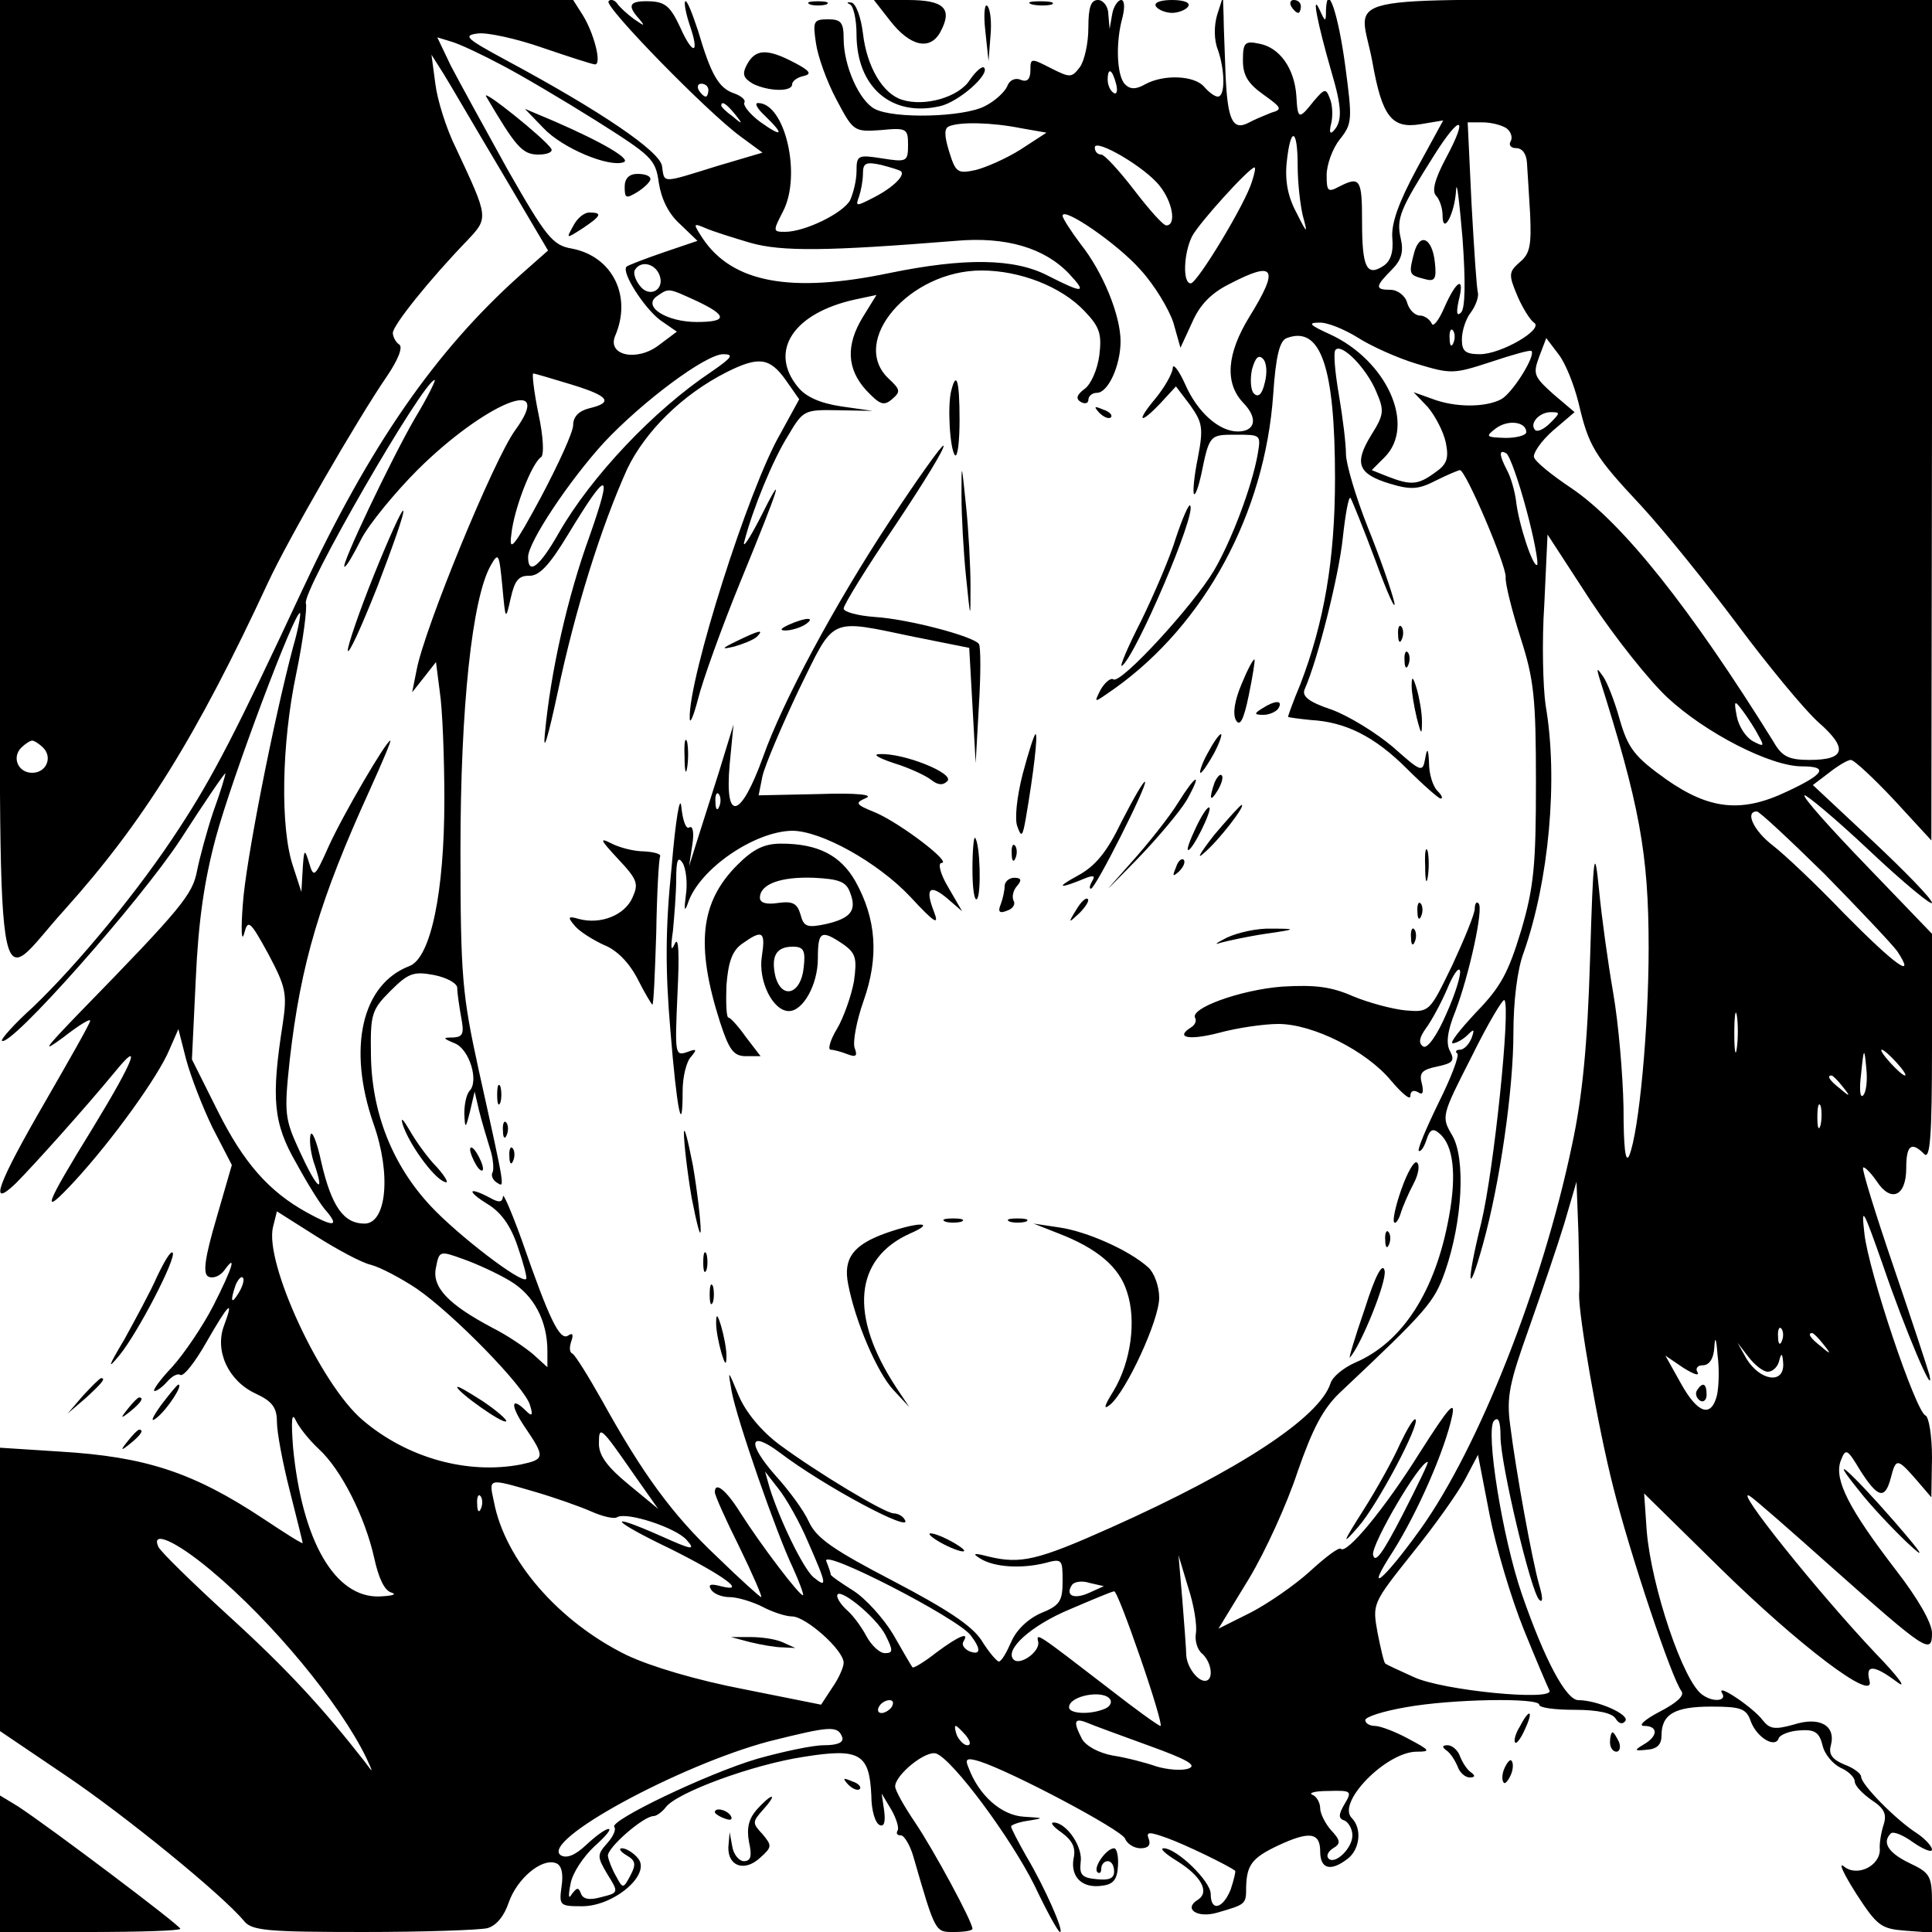
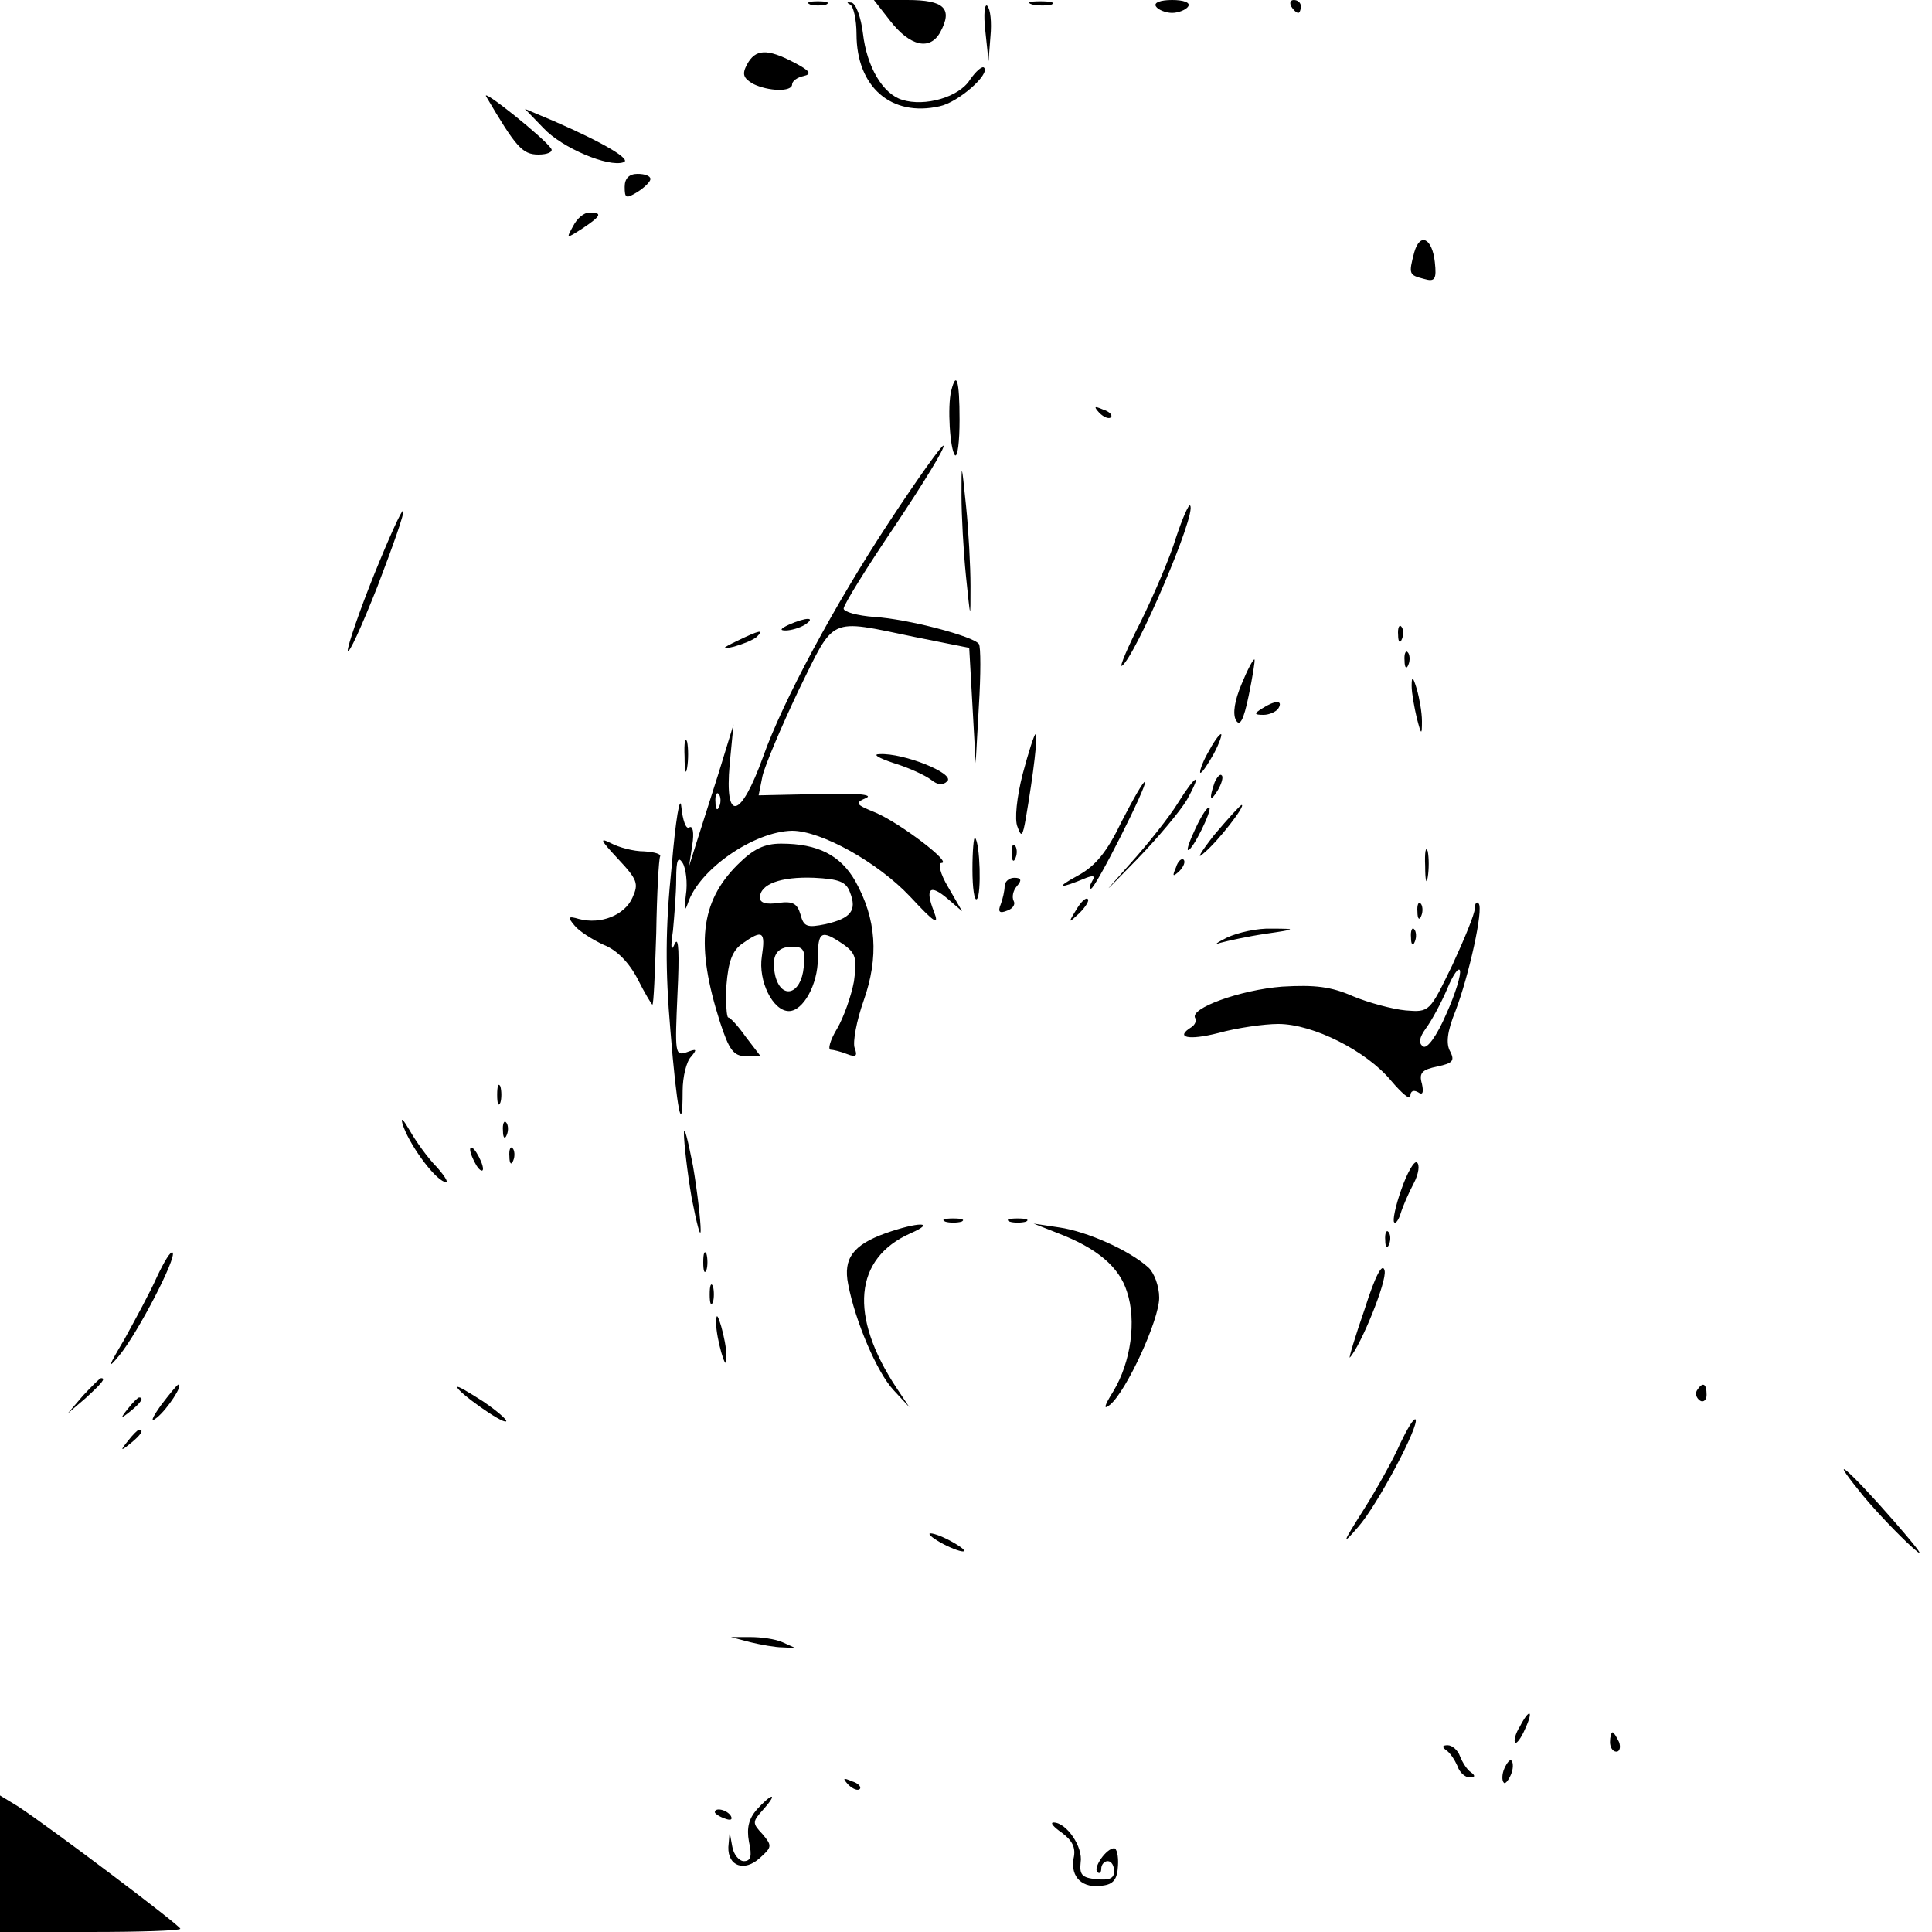
<svg xmlns="http://www.w3.org/2000/svg" version="1" width="400" height="400" viewBox="0 0 300 300">
-   <path d="M0 75c0 86.1-1.1 78.5 10 66.3 12.3-13.7 20.5-26.9 31.6-50.8 3.1-6.7 13.9-25.4 18.5-32.1 1.7-2.5 2.5-4.5 1.9-4.9-.5-.3-1-1.2-1-1.8 0-1.2 5.8-8.4 11.5-14.3 3.4-3.6 3.4-3.5-1.7-14.4-1.5-3-2.9-7.5-3.2-10L67 8.5l1.9 3c1 1.6 5 8.5 9 15.2l7.2 12.2-4.3 3.8c-13.2 11.8-23.4 26.5-33.9 49-10.3 22.1-13.9 29-19 36.8-6.2 9.6-15.8 21.2-22.8 27.9-2.9 2.6-5 5-4.8 5.2 1.2 1.2 21.4-21.6 27.7-31.2 3.8-5.9 7-10.6 7-10.3 0 .3-.8 3-1.9 6-1 3-2.1 7.1-2.5 9.1-.7 3.7-2.3 5.7-18.4 22.2-5.3 5.5-5.8 6.2-2.4 3.7 2.3-1.8 4.2-3 4.2-2.6 0 .4-3.2 6-7 12.6-7.3 12.6-8.9 16.8-4.6 12.7 2.7-2.7 10.7-11.6 15.4-17.3 4.3-5.3 3.1-2-3.3 8.5-7.7 12.5-8.3 14.2-3 8.5 6-6.5 13.1-16.4 14.8-20.5l1.4-3.2 1.2 4.7c.7 2.6 2.5 7.3 4.1 10.6l3 5.8-2.4 8.3c-1.8 6.1-2.1 8.5-1.3 9 .7.4 1.8 0 2.5-.9 2-2.8 1.4-.6-1.7 5.5-1.6 3.1-4.5 7.4-6.4 9.5-1.9 2-3.1 3.7-2.7 3.7.4 0 1.3-.7 2-1.5s1.6-1.3 2-1c.5.3 2.3-2 4-5 3.5-6.1 4.4-7 2.8-2.7-1.5 3.9.6 8.6 4.9 10.6 2.6 1.2 3.3 2.2 3.3 4.4 0 1.6.9 6.4 2 10.7 1.1 4.3 2 8 2 8.1 0 .2-2.7-1.5-6-3.7-11-7.3-18.4-9.7-31.7-10.5l-9.3-.6v44l10.2 6.9c9.2 6.2 24.3 18.5 27.7 22.6 1.2 1.5 3.7 1.7 18.5 1.7 9.4 0 18.1-.3 19.3-.6 1.4-.4 2.6-1.9 3.3-4 1.3-3.7 5.1-6.9 7.3-6.1.9.3 1.2 1.6.9 3.6-.4 3-.3 3.1 3.2 3.1 4.9 0 10.7-4.9 8.7-7.4-.7-.9-1.9-1.6-2.5-1.6-.6 0-.3.5.7 1.1 1.4.8 1.5 1.4.6 3.1-1.1 2.1-1.2 2.1-2.2.2-.6-1-1.2-2.5-1.3-3.2-.2-1.2 5.5-6.2 7.1-6.2.4 0 1.3-.6 1.9-1.4 1.8-2.3 13.5-6.6 21.4-7.8 8.7-1.4 10.2-.5 10.5 6 0 2.3.6 4.3 1.3 4.6.7.3.9-.5.7-2.2l-.4-2.7 1.5 2.5c.8 1.4 1.2 2.8 1 3.2-.3.5-.1.8.5.8.5 0 1.4 1.5 1.9 3.2 3.5 12.1 3.4 11.8 6.4 11.8 1.5 0 2.8-.2 2.8-.5 0-1.1-6-12.2-8.9-16.5-1.7-2.5-3.1-5-3.1-5.6 0-1.8 4.8-5.7 6.4-5.1 2.6 1 11.5 13 15.2 20.4 1.9 4 3.7 7.3 4 7.3.7 0-2.4-7-5.2-11.7-1.3-2.3-2.4-4.4-2.4-4.7 0-.2 1.2-.7 2.8-.9 2.4-.4 2.3-.4-.8-.6-3.5-.2-7-3.3-8.6-7.6-.6-1.4-.3-1.6 1.7-1 5 1.6 22 10.6 22.6 12 .3.8 1.4 1.5 2.4 1.5 1.2 0 1.6-.5 1.3-1.4-.5-1.2 0-1.2 2.8-.2s9.6 4.3 10.6 5.1c.1.1-.2 1.4-.7 2.9-1.2 3-3.1 3.5-3.1.7 0-2-5.3-7.1-7.3-7.1-.7 0 .3.9 2.1 2 3.7 2.3 5.1 4.8 3.2 6-2.3 1.4-.1 2.9 3 2 4.5-1.3 4.5-1.3 4.5-4 .1-3.4.9-4.5 4.9-6.4 4.9-2.3 6.6-2.1 6.6.9 0 2.7 1.6 3.2 4.3 1.1 1.9-1.5 2.2-4.7.6-6.3-2.4-2.4 5.4-10.3 10.1-10.3 2.2 0 2.1-.2-1.3-2-2-1.1-4.4-2-5.2-2-.8 0-1.5-.4-1.5-.9s2.8-1.4 6.3-2c7.2-1.3 20.7-1.5 20.7-.4 0 .5 2.5.8 5.5.8 3.6 0 5.9.5 6.4 1.4.5.8 1.1.9 1.5.3.6-1-4.4-3.2-7.3-3.2-1.9 0-5.2-6.1-8.8-16.5-3-8.7-5.7-25.5-4.3-26.9.7-.7 1 .2 1 2.5 0 4.2 4.7 24 6 25.3.6.6.6-.3 0-2.3-1.1-3.9-3.6-17.6-4.5-24.8-.6-4.4-.1-6.6 2.9-15 1.9-5.4 4.4-12.7 5.5-16.3l1.9-6.5.3 8c.1 4.4.2 8.7.1 9.4-.1 3.3 2.9 20.6 5.3 30 2.6 10.4 9.1 29.8 10.6 31.7.5.7-.7 1.8-3.4 3.2-2.3 1.2-3.4 2.2-2.4 2.2 2.2 0 2.2 1.6-.1 2.9-1.5.9-1.4 1 .5.8 1.6-.1 2.3-.8 2.3-2.2 0-3.3 2-4.5 7.7-4.5 4.7 0 5.5.3 6.2 2.4 1 2.5 3.8 4.1 4.3 2.5.2-.5 1.6-1.1 3.2-1.2 2.4-.2 3.1.3 3.6 2.3.3 1.4 1.6 2.9 2.8 3.5 1.2.5 2.2 1.5 2.2 2.1 0 .7 1.2 1.9 2.6 2.9 2 1.3 2.4 2.2 1.9 3.8-.4 1.2-.7 3-.6 3.9 0 2.6-3.6 4.3-5.6 2.6-.9-.7 0 1.2 1.9 4.2 3.3 5.1 3.9 5.5 7.7 5.8l4.1.3v-4.6c0-4.2-.3-4.7-3.5-6.2-3.3-1.6-4.3-3.2-2.9-4.6.4-.4 2 .3 3.5 1.4 1.6 1.1 2.9 1.6 2.9 1.1s-1.1-1.7-2.3-2.5c-3.3-2.1-8.7-7.6-8.7-8.8 0-.5-1.2-1.4-2.6-1.9-1.9-.8-2.5-1.6-2.1-3 .8-3.1-1.8-4.5-5.8-3.2-2.9.8-3.7.7-4.8-.7-1.4-1.9-7.3-5.9-6.3-4.2.8 1.2-1.3 1.5-3 .3-3-1.9-8-16.9-8.7-25.5l-.4-5.8 11.6 11.4c12.4 12.2 24.3 21.2 23.4 17.7-.7-2.6.7-2.5 4.3.2 1.6 1.2.2-.8-3.2-4.3-9-9.5-22.4-26.2-19.7-24.6.7.4 6.5 5.5 13 11.3 14.3 12.7 15.3 13.4 15.3 10 0-1.6-2.2-5.4-5.6-9.8-7.3-9.5-9.6-14-8.6-16.9.8-2.1 1-2 3.1 1.5 2.7 4.2 3.8 4.5 4.7 1.1.8-3.1 1-3.1 3.9.2l2.4 2.8.1-6.2c0-3.4-.5-6.3-1-6.5-1.5-.5-8.9-22.5-9.5-28.3-.5-4.4-.2-3.8 2.9 5 3.3 9.7 8.1 21.1 7.2 17-.3-1.1-2.8-8.7-5.6-16.9s-4.9-15-4.7-15.3c.2-.2 1.2.8 2.1 2.1 2.2 3.4 4.6 2.4 4.6-2 0-3.6.8-4.2 2.8-2.2.9.9 1.2-2.7 1.2-16.5V145l-10.1-10.5c-5.6-5.8-10-10.7-9.7-11 .2-.2 4.8 3.6 10.1 8.6s9.7 8.6 9.7 8.1c0-.6-4.2-4.9-9.2-9.6l-9.3-8.7 2.5-1.9c1.4-1.1 2.9-2 3.4-2s3.5 2.8 6.7 6.2l5.8 6.3.1-65.3V0h-44c-50.1 0-44.9-1.2-42.9 9.6 1.5 8.5 3 10.4 7.4 9.7l3.6-.6-4.1 7.5c-2.8 5.2-4 8.5-3.8 10.8.2 2.2-.3 3.6-1.4 4.3-2.6 1.7-3.3.2-3.3-6.9 0-6.6-.3-7.1-3.6-5.4-1.7.9-1.9.7-1.9-1.8 0-1.6.9-4.1 2-5.5 2-2.5 2-3.1.9-11.4-1.1-8.2-2.8-13.2-3-8.8 0 2-.1 2-1 0-1.3-2.8-.3 2.2 1.8 9.5 1.7 5.7 1.8 7.9.3 9.4-.5.5-.6 0-.3-1.2s.2-3-.2-3.9c-.6-1.6-.8-1.6-2.5.4-2.3 2.9-2.5 2.9-2.7-.8-.3-4.3-2.6-7.5-5.7-8.1-2.3-.5-2.6-.2-2.6 2.6 0 2.3.8 3.6 3.2 5.3 2.8 2 3 2.3 1.2 2.8-1 .4-2.7 1.1-3.6 1.6-2.4 1.2-3.2-.5-3.5-7.6-.1-3.3-.3-7.4-.3-9l-.1-3-.9 2.8c-.5 1.7-.5 3.9.1 5.4 1.1 3.1 1.2 7.3 0 7.3-.5 0-1.4-.7-2.1-1.5-1.5-1.8-6.3-2-9.2-.4-1.4.8-2.3.8-3.1 0-1.3-1.3-1.5-6.5-.4-10.4.4-1.6.3-2.7-.2-2.7s-1.2 1-1.4 2.2l-.4 2.3-.2-2.3c0-1.2-.8-2.2-1.6-2.2-1.1 0-1.5 1.1-1.5 4.3 0 2.4-.6 5.1-1.3 6.1-1.3 1.7-1.5 1.7-4.5.2-3.1-1.6-3.2-1.6-3.2.3 0 1.4-.5 1.9-1.5 1.5-.9-.4-1.8.1-2.1 1-.4.9-1.9 2.3-3.5 3.1-3.3 1.7-14.1 2-17.1.4-2.4-1.3-4.8-6.7-4.8-10.9 0-2.5-.4-3-2.4-3-2.3 0-2.4.3-1.9 3.7.3 2.1 1.7 6 3.2 8.8 2.6 4.9 2.7 5 6.9 4.7 4-.4 4.2-.2 4.2 2.3 0 2.6-.2 2.7-4 2.1-3.8-.6-4-.5-4 2 0 1.4-.5 3.4-1 4.5-1.1 2-7 4.9-10.1 4.9-1.9 0-1.9-.1-.3-3.2 2.9-5.6.3-16.8-3.9-16.8-.6 0-.1.9 1.1 2 3.1 3 2.7 3.4-.8.9-1.6-1.2-2.7-2.6-2.4-3 .2-.4-.5-1-1.6-1.4-2.4-.8-3.6-2.9-5.6-9.7-.9-2.7-1.7-4.8-2-4.6-.2.3.1 1.9.7 3.7 1.6 4.6.5 4.8-1.5.3-1.5-3.2-2.3-3.9-4.7-4-3.2-.1-3.6.6-1.6 2.8.9 1.1.8 1.1-.8 0-1.1-.8-2.3-1.9-2.7-2.5-.4-.5-1-.7-1.3-.3-.8.7 15.3 17.2 20.5 21l3.4 2.5-7.1 2.1c-8.7 2.7-8.1 2.7-8.5 0-.3-2.3-9.6-8.6-24.3-16.5-6.1-3.3-6.7-3.8-4.3-4.1 1.4-.2 6 .8 10 2.2C88.3 8.8 92 10 92.4 10c1.1 0-.2-5-2-7.8L89 0H0v75zm77.9-64.9c2.9 1.5 9.5 5.4 14.6 8.6 8.7 5.5 9.3 6 9.8 9.7.4 2.5 1.5 4.8 3.3 6.4l2.7 2.6-5.3 1.8c-2.9 1-5.5 2-5.7 2.2-.9.8 2.7 6.4 5.2 8.3l2.6 1.8-2.8 2.1c-3.4 2.6-8 1.6-6.8-1.4 2.7-6.2-.4-12.4-6.7-13.6-3-.5-4-1.8-10-12.3-3.6-6.5-7.6-13.8-8.8-16.1l-2.1-4.4 2.3.7c1.3.4 4.7 2 7.7 3.6zm95.4 2.9c.3 1.1.1 1.8-.4 1.4-.5-.3-.9-1.2-.9-2 0-2 .7-1.7 1.3.6zM110 14c0 .5-.2 1-.4 1-.3 0-.8-.5-1.1-1-.3-.6-.1-1 .4-1 .6 0 1.1.4 1.1 1zm4.1 3.7c1.3 1.6 1.2 1.7-.3.4-1-.7-1.8-1.5-1.8-1.7 0-.8.8-.3 2.1 1.3zm44.4 2.2l4 .7-4 2.6c-2.2 1.4-5.4 2.8-7 3.2-2.8.6-3.1.4-4.1-2.8-.8-2.6-.8-3.7 0-4 1.7-.7 6.6-.6 11.1.3zm66 4.7c-1.7 3.2-2.2 5.1-1.5 5.8.5.5 1 1.9 1 3 0 3.3 1.9-.2 2.1-3.9.1-1.7.5 1.7 1 7.5.5 6.9.4 10.8-.2 11.5-.7.7-.8.1-.4-1.8 1-3.9-.3-3.3-2.2 1-.9 2.1-1.8 3.2-2 2.5-.3-.6-1.1-1.2-1.8-1.2-.8 0-1.7-.9-2-2-.3-1.1-1.5-2-2.6-2-2.4 0-2.4-.5.2-3.1 1.5-1.5 1.9-2.8 1.4-4.9-.7-3.1-.1-4.5 5.2-12.9 4.1-6.5 5.4-6.2 1.8.5zm9.4-4.7c.7.5 1 1.4.7 2-.4.6 0 1.1.8 1.1 1 0 1.6.9 1.7 2.2.1 1.3.3 4.9.5 8.1.2 4.7 0 6.1-1.6 7.4-1.7 1.5-1.8 1.9-.4 5.2.8 1.9 2 3.8 2.6 4.2 1.6 1-5.1 4.9-8.4 4.9-2.3 0-2.8-.5-2.8-2.3 0-1.3.6-3.2 1.4-4.2.8-1.1 1.2-2.4 1.1-3-.2-.5-.6-6.7-1-13.8l-.6-12.7h2.3c1.3 0 2.9.4 3.7.9zm-32.4 5.8c0 2.7.4 6.1.8 7.8.8 2.9.7 2.9-1-.5-1.3-2.4-1.8-4.9-1.5-7.8.6-5.7 1.7-5.3 1.7.5zm-21.4 3.2c2 2.5 2.6 6.1 1 6.1-.5 0-2.7-2.5-5-5.5S171.5 24 171 24c-.6 0-1-.5-1-1.1 0-1.5 7.9 3.1 10.1 6zm-40.2-2.3c.7.6-1.2 2.5-4.1 4-2.9 1.5-3 1.5-2.4-.1.3-.9.6-2.5.6-3.6 0-1.6.5-1.8 2.8-1.3 1.5.4 2.9.8 3.1 1zm54.5 1.6c-1 3.4-8.5 15.8-9.5 15.8-1.3 0-1.1-4.7.2-7.3 1.1-2.1 8.9-10.7 9.7-10.7.2 0 0 1-.4 2.2zm-17.3 13.7c2.2 2.4 4.4 6.1 5.1 8.2l1.1 3.9 1.8-3.9c1.2-2.8 3-4.6 5.8-6 7.1-3.7 7.8-2.5 3.1 5.1-3.5 5.7-3.9 10.3-.9 13.4 2.3 2.4 1.8 4.4-.9 4.4-2.9 0-6.3-3-8.2-7.4-1-2.2-1.9-3.3-1.9-2.4-.1.9-1.3 3-2.7 4.7-3.1 3.7-2.4 4.1.9.6l2.3-2.5 2.2 2.9c1.9 2.7 2.1 3.5 1.2 8.2-.6 2.9-.8 5.4-.6 5.6.2.3.7-1.1 1.1-2.9 1.3-6.3 1.3-6.3 5.4-6.3 3.9 0 3.9 0 3.4 3-.9 5.1-4.1 13.5-6.8 18.1-3.2 5.4-14.4 17.6-15.6 16.9-.4-.3-1.3.4-2 1.6-1.1 2.2-1.1 2.1 2.2-.2 14-10 23.3-27.2 24.6-45.6.4-6 1-8.4 2.1-8.8 5.3-2 7.5 4.5 7.5 21.8 0 12.6-1.7 22.4-5.4 32-1.1 2.6-1.9 4.9-1.9 5 0 .1 1.6.3 3.5.5 5.5.3 10 2.6 15 7.6 2.5 2.5 4.9 4.6 5.2 4.6.4 0 .2-.5-.5-1.2s-1.3-2.6-1.3-4.3c-.1-2.3-.3-2.5-.6-.7-.4 2.2-.6 2.1-5-1.8-2.6-2.2-6.8-4.8-9.5-5.8-3.6-1.2-4.7-2.1-4.2-3.2 2.1-4.8 5.3-17.7 5.9-23.4.4-3.7.9-6.5 1.2-6.3.2.3 2 4.7 3.9 9.8 1.9 5.2 3.2 8 2.9 6.4-.4-1.7-2.2-6.9-4.1-11.6-1.9-4.8-3.4-9.9-3.4-11.4 0-1.6-.5-5.7-1.1-9.2-.6-3.5-.9-6.7-.5-7 1-1 4.8 2.9 6.3 6.5 1.3 3 1.2 3.6-.8 6.8-2.7 4.4-2 6 2.9 7.5 3.3 1 4.5.9 7.2-.5 1.8-.9 3.5-1.6 3.7-1.6.9 0 7.2 14.8 7.1 16.6-.1 1 1 5.3 2.3 9.4 2.1 6.5 2.4 9.4 2.4 22.5 0 12.8-.3 16.2-2.3 23-2 6.6-3.2 8.8-7 12.7-2.5 2.7-4.2 4.8-3.6 4.8.5 0 1.6-.6 2.3-1.3 1-1 1.1-.9.6.5-.4 1-1.2 1.8-1.8 1.8-.6 0-.8.3-.4.6.3.4-1 3.8-2.9 7.6-1.9 3.9-3.3 7.2-3.1 7.5.3.2.8-.5 1.2-1.7.5-1.6 1-1.9 2-1 2.2 1.8 2.7 6.4 1.5 12.9-2.1 11.7-7.3 19.6-14.6 22.7-1.8.8-3.5 2.2-3.8 3.2-1.7 5.3-14.2 13.5-34.1 22.4-11.4 5.1-14 5.7-19 4.5-2.3-.6-2.6-.5-1.3.3 2.2 1.4 6.5 1.6 10.1.7 2.6-.7 2.7-.6 2.7 2.8 0 3.1-.4 3.8-3.4 5-2 .9-3.8 2.6-4.6 4.5-.7 1.6-1.5 3-1.9 3-.3 0-1.6-1.5-2.7-3.3-1.5-2.3-5.5-4.9-13.7-9.2-9.2-4.8-11.9-6.6-13.1-9.2-.8-1.8-3.2-5-5.2-7.2-4.4-5-4.1-7.1.6-3.6 7.1 5.4 20.9 12.7 19.5 10.5-.3-.6-1.1-1-1.7-1-1.4 0-12-6.4-17.8-10.7-2.8-2.1-5.2-5-6.3-7.6-1.7-4.1-1.7-4.1-1.1-.7.8 4.4 7 22.2 9.5 27.4 1 2.2 1.7 4.1 1.6 4.3-.4.3-6.5-7.7-9.8-12.9-2.2-3.5-3.9-4.8-3.9-3.1 0 .5 1.7 4.3 3.8 8.5 2.1 4.3 3.6 7.8 3.4 7.8-.2 0-3.3-2.8-6.9-6.3-7-6.6-11.6-13-17.8-24.2-2.2-3.9-4.2-7.1-4.6-7.3-.5-.2-.5-1-.2-1.9.4-1.1.2-1.4-.5-.9-1.3.8-2.9-2.5-7.2-14.9-1.6-4.4-2.9-7.4-2.9-6.7-.1.9-.6 1-2 .2-3.4-1.8-3.7-1.1-.5.9 2.2 1.3 3.7 3.4 4.8 6.7.9 2.6 1.5 4.9 1.3 5-.7.8-10.6-6.8-14.8-11.3-6-6.4-9.2-14.6-9.3-23.5-.1-6.3.1-7 3-9.9 2.8-2.8 3.6-3.1 6.8-2.5 2 .4 3.6 1.3 3.6 2 0 .8.3 2.8.6 4.5.5 2.6.3 3.1-1.2 3.2-1.7 0-1.7.1.2.9 2.3.9 3.8 5.9 2.3 7.4-.5.6-.8 2.1-.8 3.5.1 2.5.2 2.4.9-.4l.7-3 .7 3c.4 1.6 1.2 4.3 1.7 5.9.5 1.5.6 3.2.4 3.6-.3.5 0 1.2.6 1.6 1.3.8 1.5 1.8-2.8-17.6-2.5-11.5-2.8-14.2-2.8-34 0-22.1 1.8-39.1 4.7-44.2 1.2-2.1 1.3-1.9 1.8 3.2.5 5.4.5 5.4 1.3 1.9.6-2.7 1.2-3.5 2.8-3.5 1.6.1 3.2-1.6 6.1-6.4 6.2-10.2 7-10.2 3.4.1-3.5 9.6-6.1 21.2-7 30.9-.3 3.2.5.5 2-6.5 2.7-12.8 6.7-25.6 10.8-34.7 2.8-5.8 8.5-11.5 15.4-15 5-2.5 6.7-2.3 9.2 1.2l2.1 3-2.9 5.3c-5 8.6-14.3 38.1-14.1 44.2 0 1.1.6-.3 1.3-3 .7-2.8 3.6-10.9 6.5-18 6.4-15.6 7.1-18 3.1-10-1.7 3.3-2.8 4.9-2.4 3.5 1.3-5 4.4-12.6 6.8-16.4 2.3-3.9 2.5-4 7.7-3.9l5.4.1-4.9-.7c-3.3-.5-5.5-1.5-6.7-3-4.6-5.6-.7-11.5 8.9-13.6l3.3-.7-2.1 3.4c-2.7 4.4-2.5 8.1.5 11.4 2.1 2.2 2.7 2.5 4 1.4 1.4-1.2 1.3-1.5-.5-3.2-6.2-5.8 3.2-16.8 14.4-16.8 6 0 12.4 2.5 16 6.3 2.4 2.5 2.7 3.6 2.3 6.9-.3 2.2-1.3 4.5-2.3 5.2-1.2.9-1.4 1.5-.6 2 .7.4 1.2.2 1.2-.3 0-.6.6-1.1 1.3-1.1 1.8 0 3.7-4.3 3.7-8 0-4-2.7-10.7-6.2-15.1-1.5-2-2.8-4-2.8-4.4 0-1.5 8.6 4.4 12.1 8.4zm-60.6-4.2c4.9 1.4 12 1.3 31.9-.3 7.8-.7 13.8 1.1 17.6 5.1 2.9 3.1 2.2 3.1-3.3.3-5.2-2.7-12.9-2.8-24.6-.4-15.3 3.2-24.4 1.5-29-5.4-1.5-2.3-1.5-2.4.4-1.6 1.1.5 4.3 1.5 7 2.3zm-14.1 5c.9 2.3-1.6 3.7-3.1 1.6-.7-.9-1-2-.7-2.4.9-1.5 3.1-1 3.8.8zm5.7 4c4.9 2.3 4.9 3.3.1 3.3-4.7 0-8.5-2.4-6.2-4 1.9-1.3 1.7-1.3 6.1.7zm102.7 5.7c2 1.3 6.2 3.2 9.2 4.1 5.3 1.6 5.7 1.6 11.5-.3 3.3-1.1 6.1-1.9 6.3-1.7.7.7-2.9 6.5-4.7 7.5-2.5 1.3-7.2 1.3-10.8-.1l-2.8-1 2.2 2.3c1.1 1.3 2.4 3.7 2.8 5.5.5 2.5.2 3.4-1.7 4.7-2.6 1.9-3.7 2-7.3.6l-2.5-1 2-2c4.9-4.9.4-15-8.5-19.1-3.1-1.4-3.5-1.8-1.7-1.8 1.2-.1 3.9 1 6 2.3zm14.9.8c-.3.8-.6.5-.6-.6-.1-1.1.2-1.7.5-1.3.3.3.4 1.2.1 1.9zm19.4 9.3c1.6 6.8 2.4 8.2 9.8 16.1 3.5 3.8 10.2 12.1 14.9 18.4 4.7 6.3 10.3 13.1 12.5 15.1 4.7 4.1 4.3 5.9-1.3 5.9-3.2 0-4.3-.5-5.6-2.8-12.8-20.6-23.4-34-31.4-39.4-3-2-5.6-4.1-5.8-4.8-.2-.6 1.1-2.5 2.9-4.1l3.4-2.9-3.3-2.8c-3-2.7-3.2-3.1-2.2-5.8l1.1-2.9L242 55c1.1 1.4 2.4 4.7 3.1 7.5zm-134.6-4.8c-9 6-18.7 16.3-23.7 25-3 5.3-4.8 6.7-4.8 3.8 0-2.3 6.4-11.9 11.8-17.8 6-6.4 15.8-13.7 18.5-13.7 1.7 0 1.4.5-1.8 2.7zm85.9 1.7c-.4 1.8-1 2.4-1.7 1.7-.5-.5-.6-2.2-.3-3.7.5-1.8 1-2.4 1.7-1.7.6.6.7 2.2.3 3.7zm-107.7.3c5.9 1.8 6.6 2.8 2.8 3.7-1.6.4-2.5 1.3-2.5 2.6 0 1.1-2.3 6.1-5 11.2-4.2 7.8-5 8.7-4.6 5.8.4-4 3.2-11.1 4.6-12 .5-.3.4-3.1-.4-6.8-.7-3.4-1-6.2-.8-6.2.3 0 2.9.8 5.9 1.7zM64.4 65c-3.7 6.4-11.6 23-10.9 23 .3 0 1.4-1.9 2.6-4.3 1.2-2.3 5.2-7.2 8.8-10.8C75.3 62.6 86.4 58 80 66.8c-3.3 4.5-14.1 30.8-15.3 37.2l-.7 3.5 1.9-2.4 1.8-2.3.6 4.7c.4 2.6.7 10.1.7 16.7 0 14.3-2.1 24.5-5.4 25.8-7.4 2.8-9.7 12.7-5.6 24.5 2.8 7.9 2 15.5-1.4 15.5-3.2 0-5.1-2.6-6.7-9.5-.7-3.3-1.5-5.2-1.7-4.2-.2 1 .1 3.1.7 4.7 1.6 4.8.2 3.4-2.4-2.3-2.3-5-2.4-5.8-1.5-14.2 1.7-14.9 4.7-24.9 12.4-41.8 1.9-4.2 3.4-7.7 3.2-7.7-.6 0-7.4 11.6-9.6 16.5-2.1 4.7-2.3 4.9-3 2.5-.7-2.3-.8-2.2-1 1l-.2 3.5-1.3-4c-2-5.9-1.8-19 .5-29.9 1.1-5.3 1.7-10.2 1.5-10.9-.7-1.8 18.3-34.7 20-34.7.2 0-1.1 2.7-3.1 6zm176.3.7c-.9.9-1.9 1.4-2.3 1.1-1-1 .6-2.8 2.4-2.8 1.5 0 1.5.1-.1 1.7zm-3.7 1.4c0 .5-1.5.9-3.2.9-3.1-.1-3.2-.2-1.5-1.5 1.9-1.4 4.7-1 4.7.6zm0 12c1.2 4.4 1.9 8.3 1.7 8.6-.6.6-2.9-6.3-3.3-10-.2-1.5-.8-3.6-1.4-4.7-1.2-2.3-1.3-3.3-.1-2.6.5.3 1.9 4.2 3.1 8.7zm21.9 29.2c5.9 5.5 16 10.7 20.9 10.7 4.2 0 3.5 1.2-2.3 3.9-7.1 3.4-12.1 2.8-18.8-1.9-4.9-3.5-5.9-4.8-7.2-9.3-.8-2.9-2-5.9-2.6-6.7-.9-1.3-1-1.3-.6.1 6.3 19.9 7.7 27.4 7.7 42.1 0 12.5-1.5 28.5-3 32.2-.6 1.4-.9-1.2-.9-7.4-.1-5.2-.8-13.2-1.6-17.8-.8-4.6-1.8-11.8-2.2-16-.7-7-.9-6-1.4 10.8-.4 13.3-1.2 21.4-2.8 28.8-4.6 22-14.5 47-23.5 59.6-5.8 8.1-8.9 10.6-4.3 3.5 3.8-6 8.1-15.8 9.2-21.1.5-2.5-.6-1.2-5 5.7-5.5 8.8-11.4 15.9-12.3 15-.3-.3-2.4 1.3-4.8 3.5-2.3 2.1-6.5 5-9.2 6.4l-5 2.5 4.7-7.7c2.6-4.3 6-11.8 7.6-16.7 2.3-6.6 3.9-9.7 6.5-12.2 13.8-13 14.7-14.1 16.4-18.9 2.7-7.8 3.2-17.5 1.1-21.1-1.7-2.9-1.7-3 3-12.2 2.5-5.1 4.9-9.1 5.1-8.8 1 1-1.6 26.3-3.6 34.6-2.4 9.7-2.1 11.9.3 3.2 2.6-9.4 4.7-23.9 4.7-32.7 0-4.9.6-9.9 1.6-12.5 3.9-11.1 5.4-26.9 3.4-38.4-.4-2.8-.6-9.8-.2-15.7l.5-10.8 6.7 10.3c3.7 5.6 9.1 12.4 11.9 15zm-213.4-7.8c-3 11.3-7.4 33.5-7.8 40-.3 3.8-.2 5.9.2 4.5.6-2.3.9-2.1 3.8 3.2 2.7 5.1 2.9 6.1 2.2 10.8-1.8 11.5-1.5 15.4 2.1 21.6 1.8 3.3 3.9 6.7 4.8 7.6 1.9 2.3.9 2.3-3.1.1-6-3.3-9.9-7.8-13.9-15.8l-4-8 .6-12.5c.4-8.9 1.3-15.2 3.1-21.9 2.5-9.3 12.4-35.6 13.1-34.9.1.2-.3 2.6-1.1 5.3zm227.6 13.8c.9 1.6.8 1.7-.9.8-1.1-.6-2.2-2.3-2.5-3.8-.5-2.6-.4-2.7 1-.8.8 1.1 1.9 2.8 2.4 3.8zM6.7 116.1c1.5 1.5.5 3.9-1.7 3.9s-3.2-2.4-1.7-3.9c.6-.6 1.4-1.1 1.7-1.1.3 0 1.1.5 1.7 1.1zm276.6 19.6c5.3 5.4 10.4 10.8 11.3 12 3.1 4.7-.5 2-8.2-5.8-4.3-4.5-9.4-9.3-11.1-10.6-3-2.3-4.4-5.3-2.5-5.3.4 0 5.1 4.4 10.5 9.7zm-13.6 27c-.2 1.6-.4.5-.4-2.2 0-2.8.2-4 .4-2.8.2 1.3.2 3.5 0 5zm19.6 7.4c-.5.5-.6-1.1-.3-3.4.4-4.1.5-4.1.8-.8.2 1.8 0 3.7-.5 4.2zm5.2-5.1c1 1.1 1.6 2 1.3 2-.3 0-1.3-.9-2.3-2-1-1.1-1.6-2-1.3-2 .3 0 1.3.9 2.3 2zm-8.4 3.7c1.3 1.6 1.2 1.7-.3.4-1.7-1.3-2.2-2.1-1.4-2.1.2 0 1 .8 1.7 1.7zm-3.4 6c-.3 1-.5.4-.5-1.2 0-1.7.2-2.4.5-1.8.2.7.2 2.1 0 3zM57.6 196.4c1.5.4 4.7 2.1 7.1 3.7 5.8 4 16.9 15.4 17.6 18.1.5 1.6.3 1.8-.6.9-2.4-2.4-2.5-.9-.2 2.5 3.2 4.7 3.1 5-.6 5.8-8.3 1.6-17.7-1-24.6-6.9-6.5-5.5-15.3-24.5-13.9-30l.6-2.4 6 3.8c3.3 2.1 7.2 4.2 8.6 4.5zm21.6 2.5c3.7 2.2 5.8 6.2 5.8 10.9v2.5l-2.2-2c-1.3-1.1-4.1-3-6.3-4.1-6.8-3.6-9.5-6.3-8.8-9.4.5-2.6.6-2.6 4.2-1.3 2 .7 5.3 2.2 7.3 3.4zm-42.1 1.8c-1.2 2-1.4 1.4-.5-1.2.4-.9.9-1.4 1.1-1.1.3.2 0 1.3-.6 2.3zm239.6 7.5c-.3.8-.6.5-.6-.6-.1-1.1.2-1.7.5-1.3.3.3.4 1.2.1 1.9zm-10.1 8.5c-.9 3.5-3 2.8-5.6-1.9l-2.4-4.3 2.8 1.9c1.6 1 2.5 1.3 2.2.7-.4-.6 0-1.1.8-1.1 1 0 1.7-1 1.8-2.8.1-1.8.3-1.5.5 1.2.3 2.2.2 5-.1 6.3zm16.5-8c1.3 1.6 1.2 1.7-.3.4-1.7-1.3-2.2-2.1-1.4-2.1.2 0 1 .8 1.7 1.7zm-8.6 4.3c.8 0 1.6-.8 1.8-1.8.3-1.2.5-1.1.6.6.1 3.2-3.6 2.6-5.7-.8l-1.4-2.5 1.7 2.2c1 1.3 2.3 2.3 3 2.3zm-225 12c3.5 3.2 7.2 10.6 8.6 16.9.7 3.2 1.6 5.1 2.7 5.4.9.3.1.5-1.9.6-6.9.2-12-8.6-13.4-23.2-.3-4.1-.2-5.5.4-4.2.5 1.1 2.1 3.1 3.6 4.5zm48.9 3.9l3.8 5.4-4.6-3.8c-3.3-2.7-4.6-4.5-4.6-6.3 0-2.9.2-2.8 5.4 4.7zM236.6 253c1.9 4.7 3.7 8.9 4 9.5.8 1.7-16.7 0-21.1-2.1-2.2-1-4.2-1.9-4.4-2.1-.2-.1-.7-2.3-1.2-4.8-.8-4.5-.8-4.5 5.4-12.3 3.4-4.2 7.1-9.4 8.2-11.5l2-3.8 1.8 9.3c1 5.1 3.4 13.1 5.3 17.8zm-18.8-17.8c-3.1 6-4.3 7.7-4.6 6.2-.2-1.7 7.2-14.4 8.5-14.4.2 0-1.6 3.7-3.9 8.2zm-92.3 4.3c2.9 6.6 3 7.2.8 5.4-1.6-1.4-5.2-8.8-6.8-13.9l-.7-2.5 2.1 2.7c1.2 1.5 3.3 5.2 4.6 8.3zm-42.6-7.9c3.1.9 7.1 2.3 8.9 3.1 1.8.8 3.6 1.2 4 .9 1.5-.9 9.1 1.6 10.8 3.5 1.5 1.7.9 1.6-4-.6-8.8-3.9-7.7-2.4 1.5 2 8.2 4.1 12.1 6.9 7.8 5.8-1.5-.4-2-.3-1.5.5.4.7 1.7 1.2 2.9 1.2s3.5.7 5.1 1.5c1.5.8 3.6 1.5 4.6 1.5 2.1 0 8 5.2 8 7.2 0 .7-.8 2.5-1.8 3.9l-1.7 2.6-12-2.4c-7.3-1.4-14.4-3.5-18.2-5.3-10.6-5.2-18.9-14.8-20.6-23.8-.8-3.7-1-3.7 6.2-1.6zm-8.2 2.6c-.3.8-.6.5-.6-.6-.1-1.1.2-1.7.5-1.3.3.3.4 1.2.1 1.9zm-42 9.6c9.5 7.9 20.1 20.7 24.2 29.2 1.1 2.4 1.1 2.4-.3.5-6.5-8.3-12-14.3-21-22.5-5.7-5.2-10.7-10.1-11-10.8-1.2-2.6 2.6-1 8.1 3.6zm118 10.1c1.7 2.2 1.6 3.2-.2 2.5-.8-.4-1.2-1-.9-1.5 1-1.6-.7-.9-4.2 1.7-1.9 1.5-3.6 2.5-3.7 2.3-.2-.2-1.5-2.5-3-5.1-1.5-2.5-4.3-5.6-6.2-6.8-1.9-1.2-3.5-2.3-3.5-2.5 0-.2-.3-1.1-.7-2.1-.7-2 20.3 8.8 22.4 11.5zm35-.3c-.2 1.1.2 2.6 1 3.2 1.5 1.4 1.8 4.2.4 4.2-1.2 0-2.8-2.2-2.9-4 0-.8-.3-4.7-.6-8.5l-.6-7 1.5 5c.9 2.7 1.4 5.9 1.2 7.1zm-16.5-6.3c-2.4 1.1-3.8.5-2.8-1.1.3-.6 1.6-.8 2.8-.4l2.2.5-2.2 1zm-31.7 6.6c1.2 2.4 1.2 2.8-.1 2.8-.8 0-2.1-1.2-2.9-2.7-.8-1.5-2.1-3.2-2.9-3.9-.9-.8-1.6-1.8-1.6-2.3 0-1.6 6 3.2 7.5 6.1zm39.6 3.6c2 5.8 3.4 10.5 3.1 10.5-.3 0-3.9-2.6-8-5.8-11.3-8.7-11.3-8.7-11-7.3.4 1.5-2.8 3.8-3.8 2.8-1.5-1.5 2.7-5.3 8.7-7.8 3.5-1.5 6.6-2.8 6.9-2.8.3-.1 2.1 4.6 4.1 10.4zm-4.7 6.4c.3.5-.1 1.2-1 1.5-2.3.9-5.4.7-5.4-.3 0-1.8 5.4-2.8 6.4-1.2zm-33.9 1.1c-.3.5-1.1 1-1.6 1-.6 0-.7-.5-.4-1 .3-.6 1.1-1 1.6-1 .6 0 .7.4.4 1zm40 6.1c5.8 2.1 7.4 3 6.1 3.5-1 .4-3.3.2-5-.3-1.7-.6-4.8-1.4-6.8-1.7-2.2-.4-4.2-1.5-4.8-2.6-1.4-2.7-1.2-3.3.8-2.5.9.4 5.3 2 9.7 3.6zm-47.7-1.3c.2.8-.8 1.2-2.9 1.2-1.7 0-6.4 1-10.3 2.1-7.8 2.3-23.2 9.7-22.2 10.6.3.4-.2 1.5-1.1 2.5-1.6 1.8-1.6 2.1 0 4.8 1.8 2.9 1.8 2.9-1 3.6-1.8.5-2.8.3-3.1-.6-.4-1-.6-.9-1.4.1-.5.9-.6.4-.2-1.6.3-1.7 2-4.2 3.7-5.8 1.7-1.5 2.7-2.7 2.2-2.7s-2 1.1-3.5 2.5c-1.7 1.6-3 2.1-3.9 1.6-3.4-2.2 18.4-14 32.3-17.7 9.6-2.4 10.7-2.5 11.4-.6zm19.2-.3c.7.9.8 1.5.2 1.5-.5 0-1.2-.7-1.6-1.5-.3-.8-.4-1.5-.2-1.5s.9.7 1.6 1.5zm58.8 10.6c-1 1.7-1 2.3 0 2.6.6.3 1.2 1.3 1.2 2.3 0 2-2.7 4.6-3.7 3.6-.4-.4-.1-1.1.7-1.6 1.2-.7 1.2-1.2-.3-2.8-.9-1-1.7-2.6-1.7-3.4 0-.9-.6-1.9-1.2-2.1-.7-.3.4-.6 2.5-.6 3.5-.1 3.7 0 2.5 2z" />
  <path d="M75.5 15c4.6 7.8 5.6 9 8.1 9 1.4 0 2.3-.4 2-.9-1-1.6-11-9.6-10.1-8.1zM84.4 19.9c2.9 3.1 10.1 6.1 12.4 5.3 1.4-.4-3.2-3.1-10.8-6.4l-4.5-1.9 2.9 3zM97 29c0 1.8.2 1.9 2 .8 1.1-.7 2-1.6 2-2 0-.5-.9-.8-2-.8-1.3 0-2 .7-2 2zM89 35.1c-1.1 2-1.1 2 1.4.4 3-2 3.2-2.5 1.1-2.5-.8 0-1.9.9-2.5 2.1zM219.6 39.2c-.9 3.4-.8 3.5 1.5 4.1 1.7.5 2 .1 1.7-2.6-.4-3.7-2.3-4.7-3.2-1.5zM147.7 60.7c-.6 2.4-.2 9.1.6 10 .4.3.7-2.1.7-5.5 0-6.2-.5-7.7-1.3-4.5zM170.7 64.1c.7.7 1.5 1 1.8.7.3-.3-.2-.9-1.2-1.2-1.4-.6-1.5-.5-.6.5zM138.1 81c-8.5 12.9-16.6 28-19.6 36.5-3.5 9.7-6 10.3-5.2 1.2l.6-6.2-2.3 7.5c-1.3 4.1-2.9 9.1-3.5 11l-1.1 3.5.5-3.3c.3-1.9.1-3.1-.5-2.7-.5.3-1-1.2-1.2-3.2-.2-2.1-.9 2-1.5 9.2-1 9.6-1 16.2-.2 25.5 1 12.4 1.9 16.8 1.9 9.4 0-2.2.6-4.6 1.3-5.3 1-1.2.9-1.3-.7-.7-1.8.6-1.8.1-1.4-9.1.3-6.1.2-9-.4-7.8-.6 1.4-.7.8-.3-2 .2-2.2.5-5.8.5-8 0-3 .3-3.6 1-2.5.5.8.8 3.1.5 5-.3 2.3-.2 2.7.3 1.3 1.7-5.3 10.3-11.2 16.2-11.3 4.5 0 13.3 4.9 18.3 10.2 3.9 4.2 4.6 4.6 3.7 2.3-1.4-3.6-.6-4.3 2.2-1.9l2.2 1.9-2.2-3.8c-1.2-2-1.6-3.7-1-3.7 1.7 0-6.3-6.1-10.2-7.8-3.2-1.3-3.3-1.5-1.5-2.3 1.2-.5-1.6-.8-7.3-.6l-9.4.2.6-3c.4-1.7 2.9-7.6 5.6-13.3 5.7-11.6 4.5-11.1 18-8.3l8.5 1.7.5 8.9.5 9 .5-8.9c.3-4.8.3-9.2 0-9.6-.8-1.2-11.1-3.9-16.2-4.2-2.7-.2-4.8-.8-4.8-1.3 0-.6 3.6-6.4 8-12.9 4.4-6.6 7.8-12.1 7.5-12.4-.2-.2-4 5.1-8.4 11.8zm-26.4 44.2c-.3.8-.6.5-.6-.6-.1-1.1.2-1.7.5-1.3.3.3.4 1.2.1 1.9z" />
  <path d="M149.3 77c0 3 .3 8.6.7 12.5.7 6.8.7 6.9.7 1.5 0-3-.3-8.7-.7-12.5-.7-6.8-.7-6.9-.7-1.5zM182.6 83.5c-.9 3-3.4 8.8-5.4 12.9-2.1 4.1-3.4 7.2-3 7 2.1-1.4 11.7-23.8 10.6-24.9-.2-.3-1.2 2-2.2 5zM122.5 97c-1.3.6-1.5.9-.5.9.8 0 2.2-.4 3-.9 1.8-1.2.2-1.2-2.5 0zM217.1 98.6c0 1.1.3 1.4.6.6.3-.7.2-1.6-.1-1.9-.3-.4-.6.2-.5 1.3zM114.5 99.5c-2.5 1.2-2.6 1.4-.5.9 1.4-.4 2.9-1 3.5-1.5 1.2-1.2.5-1.1-3 .6zM218.1 102.6c0 1.1.3 1.4.6.6.3-.7.2-1.6-.1-1.9-.3-.4-.6.2-.5 1.3zM192.8 106.2c-1.1 2.6-1.4 4.6-.9 5.6.6 1.1 1.2.1 2-3.8.6-2.9 1-5.4.9-5.6-.2-.1-1.1 1.6-2 3.8zM219.2 106.5c0 1.1.4 3.3.8 5 .7 2.7.8 2.7.8.5 0-1.4-.4-3.6-.8-5-.6-2-.8-2.1-.8-.5zM196 110c-1.3.8-1.3 1 .2 1 .9 0 2-.5 2.3-1 .8-1.3-.5-1.3-2.5 0zM106.3 117.5c0 2.2.2 3 .4 1.7.2-1.2.2-3 0-4-.3-.9-.5.1-.4 2.3zM158.8 120.2c-.9 3.5-1.3 7.1-.8 8.2.6 1.7.8 1.5 1.3-1.4 1.2-7 1.9-13 1.5-13-.2 0-1.1 2.8-2 6.2zM187.5 117c-.9 1.6-1.3 3-1.1 3 .3 0 1.2-1.4 2.1-3 .9-1.7 1.3-3 1.1-3-.3 0-1.2 1.3-2.1 3zM138.8 118.5c2.3.7 4.9 1.9 5.8 2.6 1 .8 1.8.9 2.5.2 1.2-1.2-6.8-4.4-10.5-4.2-1.2 0-.2.6 2.2 1.4zM188.6 121.5c-.9 2.6-.7 3.2.5 1.2.6-1 .9-2.1.6-2.3-.2-.3-.7.2-1.1 1.1zM174.2 127.5c-2.3 4.8-4.1 7-6.9 8.5-3.5 1.9-2.9 2.1 1.4.3 1.1-.4 1.4-.3.9.5-.4.7-.5 1.2-.2 1.2.7 0 8.8-16.1 8.4-16.6-.2-.2-1.8 2.6-3.6 6.1zM182.9 124.7c-1.3 2.1-4.6 6.3-7.4 9.4-4.6 5.2-4.6 5.1 1-.6 3.3-3.4 6.8-7.6 7.8-9.3 2.5-4.5 1.4-4-1.4.5zM185.7 128.5c-.9 1.9-1.5 3.5-1.2 3.5.7 0 3.7-6.1 3.3-6.6-.3-.2-1.2 1.2-2.1 3.1zM188.5 129.7c-2.1 2.7-2.8 3.9-1.6 2.8 2.3-1.9 6.6-7.5 5.9-7.5-.2 0-2.1 2.1-4.3 4.7zM95.9 133.3c3.1 3.3 3.3 3.9 2.3 6.1-1.2 2.7-4.9 4.2-8.3 3.3-1.7-.5-1.8-.3-.7 1 .7.9 2.8 2.2 4.5 3 2.1.8 4 2.8 5.3 5.3 1.1 2.2 2.2 4 2.3 4 .2 0 .4-5 .6-11.1.1-6.2.4-11.5.6-11.9.2-.4-.9-.7-2.5-.8-1.6 0-3.9-.6-5.2-1.3-1.8-.9-1.5-.4 1.1 2.4zM151 135c0 2.9.3 5 .7 4.6.7-.7.5-8.7-.3-9.5-.2-.2-.4 2-.4 4.9zM114.5 134.3c-5.8 5.8-6.5 12.5-2.7 24.4 1.4 4.3 2.1 5.3 4 5.3h2.3l-2.3-3c-1.2-1.7-2.4-3-2.7-3-.3 0-.4-2.3-.3-5 .3-3.7.9-5.4 2.5-6.5 3.1-2.2 3.6-1.9 3 2-.6 3.8 1.7 8.5 4.2 8.5 2.2 0 4.5-4.1 4.5-8.2 0-4.2.5-4.5 3.9-2.2 2 1.4 2.2 2.2 1.7 5.8-.4 2.2-1.6 5.6-2.6 7.3-1.1 1.8-1.5 3.3-1 3.3.4 0 1.6.3 2.6.7 1.3.5 1.6.3 1.1-1-.3-.9.3-4.2 1.4-7.3 2.4-6.8 2-12.7-1.3-18.6-2.3-4-5.8-5.8-11.5-5.8-2.6 0-4.3.8-6.8 3.3zm17.5 4.3c1.1 2.8.1 4-3.8 4.9-2.9.6-3.4.4-3.9-1.5-.5-1.7-1.2-2.1-3.4-1.8-1.9.3-2.9 0-2.9-.8 0-2.1 3.2-3.3 8.4-3.1 3.9.2 5 .6 5.6 2.3zm-7.2 11.6c-.4 4.2-3.4 5.1-4.4 1.4-.7-3.1.1-4.6 2.7-4.6 1.7 0 2 .6 1.7 3.2zM157.1 132.6c0 1.1.3 1.4.6.6.3-.7.2-1.6-.1-1.9-.3-.4-.6.2-.5 1.3zM221.3 134.5c0 2.2.2 3 .4 1.7.2-1.2.2-3 0-4-.3-.9-.5.1-.4 2.3zM182.6 134.7c-.6 1.4-.5 1.5.5.6.7-.7 1-1.5.7-1.8-.3-.3-.9.2-1.2 1.2zM156 137.6c0 .7-.3 2-.6 2.8-.5 1.2-.2 1.5 1 1 .9-.3 1.3-1 1-1.5-.3-.6-.1-1.6.5-2.3.8-.9.7-1.3-.4-1.3-.8 0-1.5.6-1.5 1.3zM167.1 141.3c-1.3 2.1-1.2 2.1.5.5 1-1 1.6-2 1.3-2.2-.3-.3-1.1.5-1.8 1.7zM220.1 141.6c0 1.1.3 1.4.6.6.3-.7.2-1.6-.1-1.9-.3-.4-.6.2-.5 1.3zM229 141.1c0 .8-1.6 4.7-3.5 8.8-3.5 7.2-3.5 7.3-7.2 7-2.1-.2-5.8-1.2-8.2-2.2-3.4-1.5-5.9-1.8-11-1.5-6.5.5-14.5 3.4-13.5 4.9.2.4 0 1-.6 1.4-2.6 1.6-.5 2.1 4.2.9 2.9-.8 7.1-1.4 9.3-1.4 5.4 0 13.7 4.2 17.5 8.8 1.7 2 3 3.1 3 2.4 0-.8.5-1 1.2-.6.7.5.9.1.6-1.3-.5-1.7 0-2.2 2.4-2.7s2.7-.9 2-2.3c-.7-1.2-.5-3.1.8-6.3 2.1-5.5 4.4-15.9 3.6-16.7-.3-.4-.6 0-.6.8zm-4.4 16.3c-1.5 3.5-3 5.5-3.6 5.1-.8-.5-.6-1.4.4-2.8.9-1.2 2.4-4 3.3-6.1.9-2.2 1.8-3.5 2-2.9.2.6-.7 3.6-2.1 6.7zM190.5 145.6c-1.6.8-2.1 1.2-1 .8 1.1-.3 4.3-1 7-1.4 4.9-.7 4.9-.8 1-.8-2.2-.1-5.3.6-7 1.4z" />
  <path d="M219.1 145.6c0 1.1.3 1.4.6.6.3-.7.2-1.6-.1-1.9-.3-.4-.6.2-.5 1.3zM77.2 170c0 1.4.2 1.9.5 1.2.2-.6.2-1.8 0-2.5-.3-.6-.5-.1-.5 1.3zM62.5 174.5c.9 3 4.8 8.4 6.5 9 .8.4.3-.6-1.1-2.2-1.5-1.5-3.4-4.2-4.3-5.8-1-1.7-1.4-2.1-1.1-1zM78.1 175.6c0 1.1.3 1.4.6.6.3-.7.2-1.6-.1-1.9-.3-.4-.6.2-.5 1.3zM106.2 176c0 1.4.5 5.9 1.2 10 .8 4.1 1.4 6.4 1.4 5 0-1.4-.5-5.9-1.2-10-.8-4.1-1.4-6.4-1.4-5zM73 178.5c0 .5.5 1.7 1 2.5s1 1 1 .5c0-.6-.5-1.7-1-2.5s-1-1.1-1-.5zM79.1 179.6c0 1.1.3 1.4.6.6.3-.7.2-1.6-.1-1.9-.3-.4-.6.2-.5 1.3zM217.6 184.7c-.9 2.5-1.4 4.9-1.1 5.1.2.3.7-.4 1-1.4.3-1 1.2-3.1 2-4.6.8-1.5 1-3 .5-3.3-.4-.3-1.5 1.6-2.4 4.2zM146.8 189.7c.6.2 1.8.2 2.5 0 .6-.3.1-.5-1.3-.5-1.4 0-1.9.2-1.2.5zM156.8 189.7c.6.2 1.8.2 2.5 0 .6-.3.1-.5-1.3-.5-1.4 0-1.9.2-1.2.5zM137.5 191.5c-5 1.8-6.6 3.9-5.8 7.9 1.1 5.8 4.5 13.7 7 16.4l2.5 2.7-2-3c-7.4-11.2-6.6-20.1 2.2-24 4.1-1.8 1.2-1.8-3.9 0zM164.3 191.5c6 2.3 9.5 5.2 10.7 9.1 1.5 4.5.6 10.9-2.1 15.4-1.5 2.4-1.6 3-.5 2.1 2.5-2.1 7.6-13.1 7.6-16.6 0-1.8-.8-3.9-1.7-4.7-3-2.7-9.6-5.6-13.8-6.2l-4-.6 3.8 1.5zM215.1 192.6c0 1.1.3 1.4.6.6.3-.7.2-1.6-.1-1.9-.3-.4-.6.2-.5 1.3zM109.2 196c0 1.4.2 1.9.5 1.2.2-.6.2-1.8 0-2.5-.3-.6-.5-.1-.5 1.3zM211.9 203.3c-1.5 4.3-2.5 7.7-2.3 7.5 1.7-1.8 5.8-11.9 5.4-13.5-.3-1.3-1.4.6-3.1 6zM110.2 201c0 1.4.2 1.9.5 1.2.2-.6.2-1.8 0-2.5-.3-.6-.5-.1-.5 1.3zM111.2 205.5c0 1.1.4 3.1.8 4.5.6 2 .8 2.1.8.5 0-1.1-.4-3.1-.8-4.5-.6-2-.8-2.1-.8-.5zM146 239.5c1.4.8 3 1.4 3.5 1.4.6 0-.1-.6-1.5-1.4-1.4-.8-2.9-1.4-3.5-1.4-.5 0 .1.6 1.5 1.4zM58.1 89.2c-2.3 5.7-4.1 11-4.1 11.8.1.8 2.1-3.6 4.6-9.9 2.4-6.3 4.3-11.6 4-11.8-.2-.2-2.2 4.2-4.5 9.9zM217.4 224.2c-1 2.3-3.6 7-5.7 10.3-3.3 5.2-3.4 5.6-.8 2.6 3-3.4 9.6-15.9 8.9-16.7-.3-.2-1.3 1.5-2.4 3.8zM71 215.4c0 .7 7.1 5.8 7.6 5.3.2-.2-1.4-1.6-3.6-3.1-2.2-1.4-4-2.5-4-2.2zM263.5 215.9c-.3.5-.1 1.2.5 1.6.5.3 1-.1 1-.9 0-1.8-.6-2.1-1.5-.7zM116.5 255c1.7.4 3.9.8 5 .8l2 .1-2-.9c-1.1-.5-3.3-.8-5-.8h-3l3 .8zM125.8.7c.6.2 1.8.2 2.5 0 .6-.3.1-.5-1.3-.5-1.4 0-1.9.2-1.2.5zM132 .7c.5.2 1 2.3 1 4.6 0 8.2 5.4 12.9 12.9 11.2 2.9-.6 7.9-5 6.9-6-.3-.3-1.3.6-2.2 1.9-1.7 2.7-7 4.2-10.5 3.1-3-.9-5.5-5.1-6.1-10.3-.3-2.5-1.1-4.7-1.8-4.8-.7-.1-.8 0-.2.3z" />
  <path d="M138.2 3.2c3.1 4 6.2 4.7 7.8 1.8 2-3.7.6-5-5.1-5h-5.2l2.5 3.2zM153 4.8l.5 4.7.3-3.9c.2-2.1 0-4.2-.5-4.7-.4-.4-.6 1.3-.3 3.9zM160.3.7c.9.2 2.3.2 3 0 .6-.3-.1-.5-1.8-.5-1.6 0-2.2.2-1.2.5zM179.5 1c.3.5 1.5 1 2.5 1s2.2-.5 2.5-1c.4-.6-.7-1-2.5-1s-2.9.4-2.5 1zM200.5 1c.3.5.8 1 1.1 1 .2 0 .4-.5.4-1 0-.6-.5-1-1.1-1-.5 0-.7.4-.4 1zM116 10c-.8 1.5-.6 2.1.9 3 2.4 1.2 6.1 1.3 6.1.1 0-.5.8-1.1 1.8-1.3 1.3-.3 1-.8-1.5-2.1-4.2-2.2-6-2.1-7.3.3zM24.4 198.2c-1 2.3-3.4 6.7-5.1 9.8-2.5 4.2-2.7 4.8-.8 2.5 2.9-3.5 9-15.3 8.3-16-.3-.3-1.3 1.4-2.4 3.7zM12.9 216.7l-2.4 2.8 2.8-2.4c2.5-2.3 3.2-3.1 2.4-3.1-.2 0-1.4 1.2-2.8 2.7zM25 218.2c-1.5 2.1-1.7 2.8-.6 1.9 1.6-1.3 4.1-5.1 3.3-5.1-.2 0-1.4 1.5-2.7 3.2zM19.9 218.7c-1.3 1.6-1.2 1.7.4.4 1.6-1.3 2.1-2.1 1.3-2.1-.2 0-1 .8-1.7 1.7zM19.9 223.7c-1.3 1.6-1.2 1.7.4.4 1.6-1.3 2.1-2.1 1.3-2.1-.2 0-1 .8-1.7 1.7zM288.7 231.5c1.7 2.2 5.1 5.8 7.4 8 3.1 2.9 2.6 2-2-3.3-6.9-7.9-10.5-11-5.4-4.7zM236 268.1c-.7 1.1-1 2.3-.7 2.5.2.2.9-.7 1.5-2.1 1.4-3 .7-3.3-.8-.4zM250 270.5c0 .8.4 1.5 1 1.5.5 0 .7-.7.4-1.5-.4-.8-.8-1.5-1-1.5-.2 0-.4.7-.4 1.5zM224.6 271.8c.6.4 1.3 1.5 1.7 2.4.3 1 1.2 1.8 1.9 1.8.9 0 .9-.3.2-.8-.6-.4-1.3-1.5-1.7-2.5-.3-.9-1.2-1.7-1.9-1.7-.9 0-.9.3-.2.8zM233.6 274.6c-.4.9-.4 1.9-.1 2.2.2.3.7-.3 1.1-1.2.4-.9.4-1.9.1-2.2-.2-.3-.7.3-1.1 1.2zM131.7 277.1c.7.7 1.5 1 1.8.7.3-.3-.2-.9-1.2-1.2-1.4-.6-1.5-.5-.6.5zM0 289.4V300h14c7.7 0 14-.2 14-.5 0-.5-20.3-15.8-25.2-19L0 278.8v10.6zM117.5 281c-1.2 1.4-1.6 2.8-1.2 5 .5 2.2.3 3-.8 3-.7 0-1.6-1-1.8-2.3l-.4-2.2-.2 2.3c-.1 3 2.5 3.9 4.9 1.7 1.9-1.7 1.9-1.9.4-3.7-1.6-1.7-1.6-1.9.1-3.8 1-1.1 1.6-2 1.3-2-.3 0-1.3.9-2.3 2zM111 281.4c0 .2.7.7 1.6 1 .8.3 1.2.2.9-.4-.6-1-2.5-1.4-2.5-.6zM164.9 284.6c1.6 1.2 2.2 2.3 1.8 4-.5 2.9 1.4 4.7 4.5 4.2 1.7-.2 2.3-1 2.4-3.1.1-1.5-.2-2.7-.6-2.7-1.2 0-3.3 3-2.6 3.7.3.3.6.1.6-.5 0-.7.5-1.2 1-1.2.6 0 1 .7 1 1.6 0 1.1-.8 1.4-2.7 1.2-2.3-.2-2.7-.7-2.5-2.6.4-2.4-2.2-6.2-4.2-6.2-.6 0 0 .7 1.3 1.6z" />
</svg>